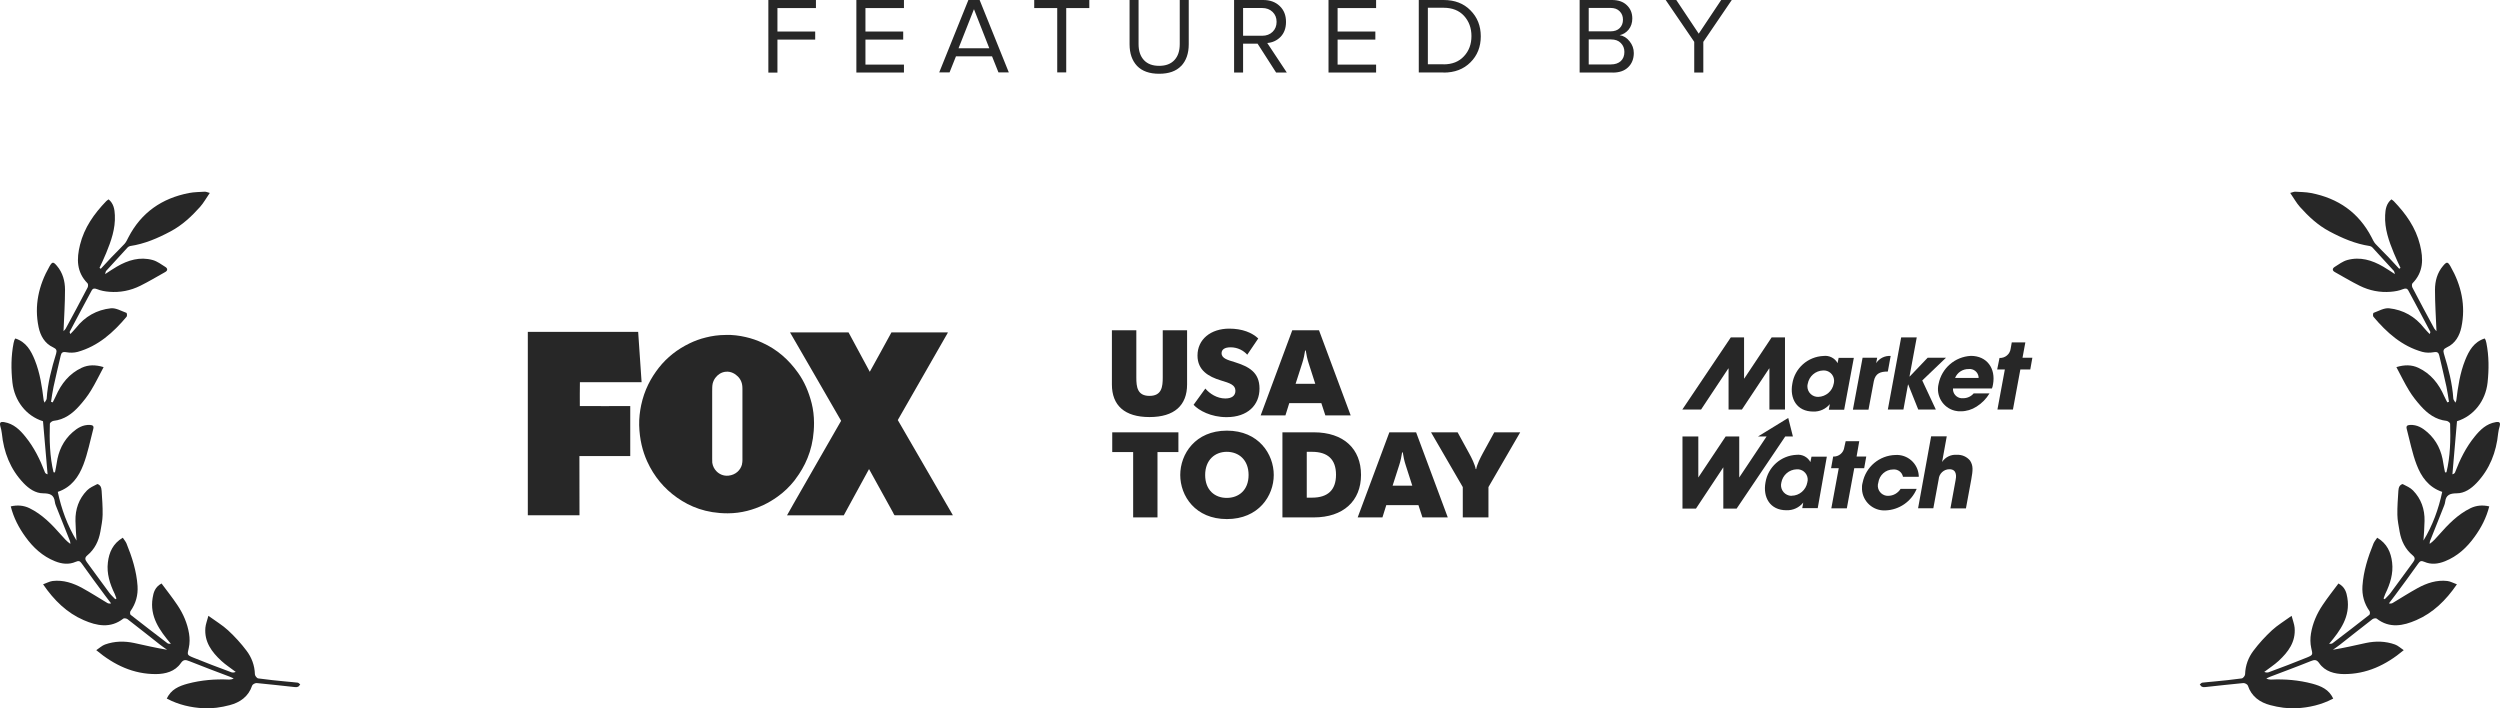
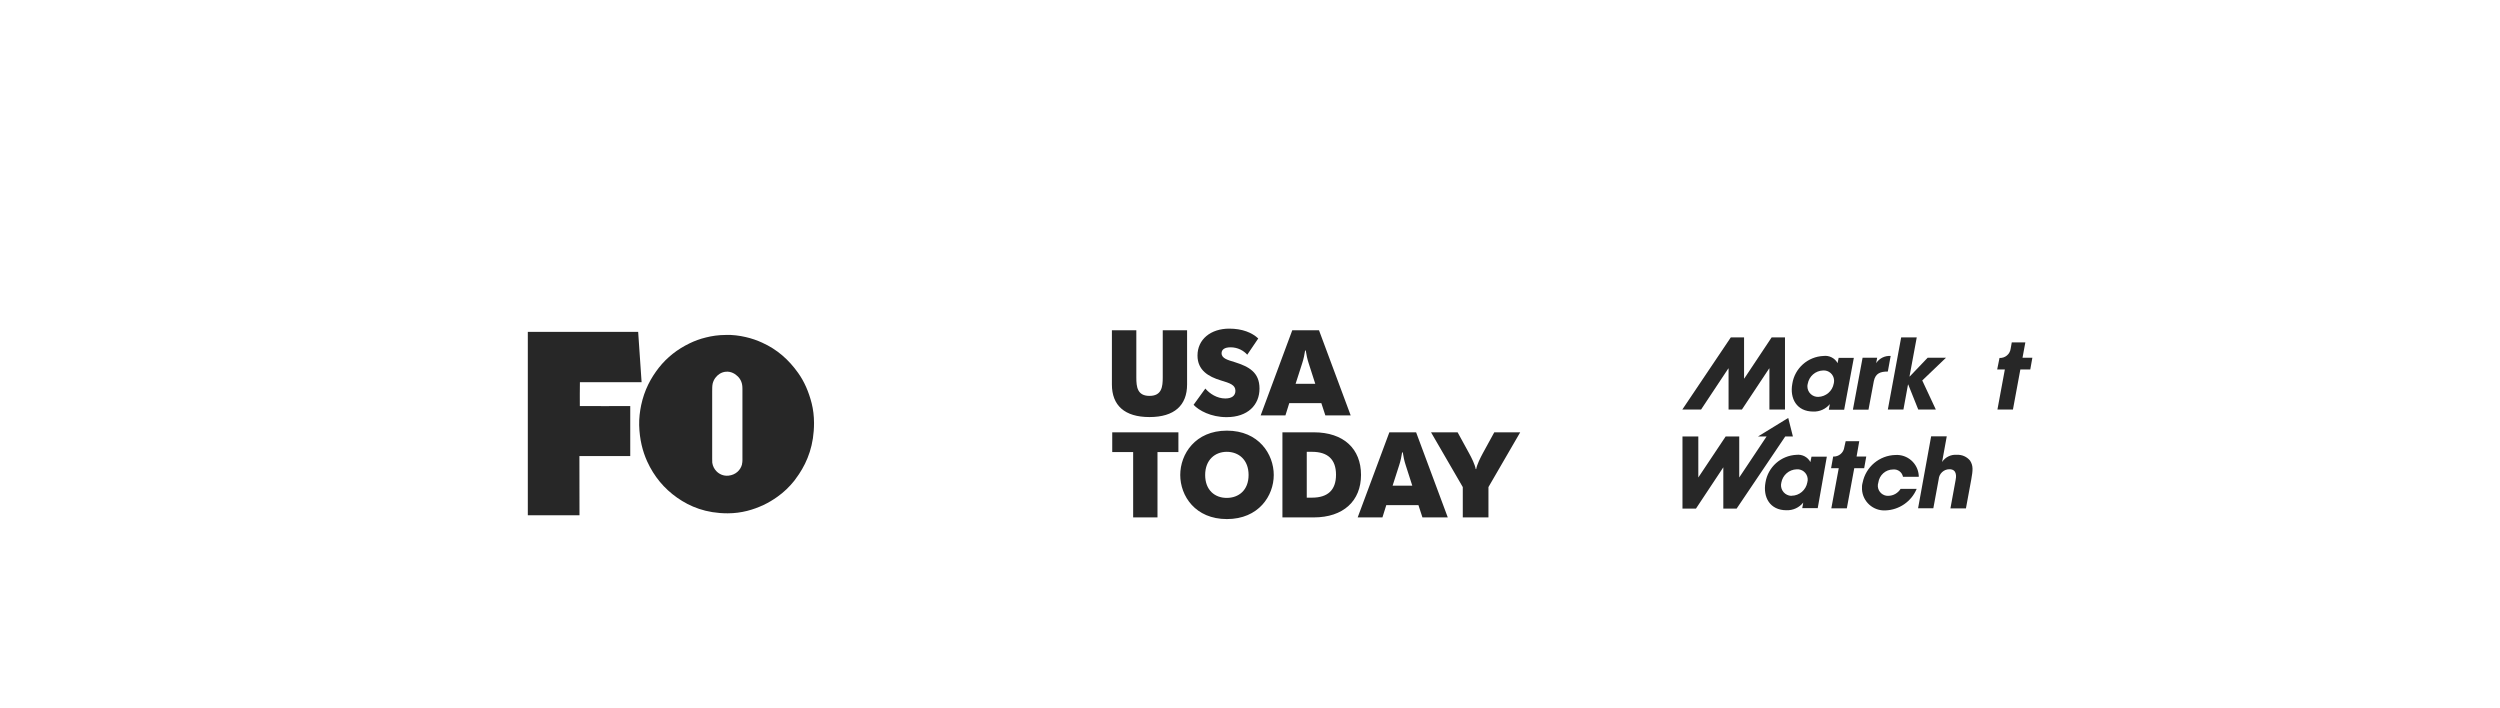
<svg xmlns="http://www.w3.org/2000/svg" id="b" data-name="Слой 2" width="299.96" height="84.99" viewBox="0 0 299.96 84.99">
  <g id="c" data-name="b">
    <g id="d" data-name="c">
-       <path d="m93.27,8.71h-1.08V0h5.71v.97h-4.62v2.81h4.53v.97h-4.53v3.97h0Zm15.19-.01h-5.71V0h5.71v.97h-4.62v2.81h4.53v.97h-4.53v3h4.62v.97h0Zm12.58-.01h-1.24l-.77-1.93h-4.33l-.77,1.93h-1.24L116.19,0h1.35l3.51,8.71h-.01Zm-2.34-2.9l-1.84-4.69-1.85,4.69s3.69,0,3.69,0Zm9.23,2.9h-1.08V.97h-2.76V0h6.61v.97h-2.77s0,7.74,0,7.74Zm13.79-.78c-.6.63-1.48.94-2.64.94s-2.04-.31-2.65-.94c-.6-.64-.9-1.5-.9-2.6V0h1.08v5.3c0,.81.21,1.44.64,1.91.43.46,1.03.69,1.83.69s1.4-.23,1.83-.69c.43-.46.64-1.1.64-1.91V0h1.08v5.31c0,1.11-.31,1.98-.91,2.61h0Zm12.67.79h-1.28l-2.22-3.46h-1.74v3.46h-1.08V0h3.5c.81,0,1.47.24,1.97.72.51.48.76,1.11.76,1.91,0,.75-.22,1.34-.65,1.79-.43.44-.97.69-1.6.74l2.35,3.55h0Zm-2.95-4.41c.51,0,.93-.16,1.25-.47.32-.31.48-.71.48-1.2s-.16-.88-.48-1.19c-.32-.31-.74-.47-1.25-.47h-2.29v3.33h2.29Zm13.67,4.41h-5.71V0h5.71v.97h-4.62v2.81h4.53v.97h-4.53v3h4.62v.97h0Zm8.1-.01h-2.98V0h2.98C174.54,0,175.62.41,176.43,1.24c.83.83,1.24,1.87,1.24,3.12s-.41,2.3-1.24,3.12c-.82.82-1.89,1.23-3.22,1.23Zm0-.97c1.03,0,1.84-.32,2.44-.97.6-.64.9-1.45.9-2.42s-.3-1.78-.89-2.43c-.59-.64-1.41-.97-2.45-.97h-1.89v6.78h1.89Zm20.29.98h-3.97V0h3.88c.75,0,1.34.2,1.77.61.44.41.67.94.67,1.61,0,.52-.15.97-.44,1.33-.3.36-.66.58-1.08.67.46.07.86.31,1.19.73.34.42.51.89.51,1.41,0,.7-.23,1.28-.68,1.71-.44.43-1.06.64-1.84.64h-.01Zm-.27-4.94c.48,0,.85-.13,1.11-.39.26-.26.39-.6.39-1.01s-.13-.74-.4-1.01c-.26-.27-.63-.4-1.1-.4h-2.61v2.81h2.61Zm.05,3.97c.51,0,.9-.14,1.19-.4.29-.27.43-.64.43-1.1,0-.43-.14-.78-.43-1.07-.28-.29-.67-.43-1.19-.43h-2.66v3h2.66Zm11.08.97h-1.08v-3.68l-3.43-5.03h1.27l2.7,4.05,2.7-4.05h1.27l-3.42,5.03v3.68h-.01Z" fill="#272727" />
-       <path d="m20,83.86c.49-1.15,1.5-1.55,2.52-1.83,1.62-.43,3.29-.57,4.97-.49.17,0,.34-.02.55-.14l-.48-.21c-1.62-.62-3.24-1.21-4.84-1.86-.44-.18-.71-.22-1.02.23-.71,1.03-1.87,1.31-2.98,1.32-2.69.01-5.01-1.06-7.17-2.87.39-.26.69-.55,1.05-.68,1.14-.41,2.32-.43,3.5-.18,1.3.28,2.59.59,3.95.81-.28-.2-.58-.39-.85-.61-1.3-1.02-2.59-2.05-3.9-3.06-.12-.09-.41-.14-.5-.07-1.54,1.21-3.19.87-4.75.19-2.01-.87-3.55-2.36-4.88-4.3.42-.15.77-.35,1.14-.4,1.29-.15,2.47.25,3.57.85,1.02.56,2,1.19,3,1.79.11.06.24.09.45.05-.23-.31-.47-.61-.7-.92-.94-1.28-1.9-2.55-2.81-3.85-.22-.31-.35-.39-.74-.22-.82.36-1.66.26-2.48-.07-1.5-.6-2.63-1.65-3.55-2.93-.79-1.09-1.41-2.27-1.76-3.65.8-.19,1.55-.12,2.24.21,1.54.75,2.7,1.96,3.81,3.22.33.37.65.75,1.1,1.07-.01-.11,0-.23-.04-.33-.56-1.42-1.13-2.85-1.7-4.27-.06-.14-.1-.3-.12-.45-.1-.84-.58-1.01-1.39-1.02-.93,0-1.72-.55-2.37-1.23-1.59-1.67-2.37-3.7-2.6-5.97-.03-.29-.1-.57-.18-.85-.11-.43,0-.57.47-.49,1.13.19,1.88.93,2.54,1.75,1.04,1.28,1.76,2.74,2.34,4.27.04.1.12.18.32.24-.18-2.12-.36-4.24-.55-6.37-2.03-.63-3.43-2.46-3.67-4.64-.17-1.59-.17-3.17.14-4.74.02-.11.05-.23.09-.34.02-.07.07-.13.12-.21,1.3.42,1.88,1.46,2.34,2.6.62,1.55.86,3.18,1.06,4.82,0,.05.04.1.11.28.11-.21.24-.34.25-.48.12-1.85.59-3.63,1.13-5.39.12-.39.04-.58-.35-.76-1.03-.47-1.54-1.42-1.75-2.43-.54-2.58.01-5.02,1.31-7.29.33-.57.45-.58.89-.06.7.82.97,1.83.97,2.87,0,1.64-.11,3.29-.18,4.96.06-.07.19-.17.26-.3.89-1.64,1.77-3.28,2.63-4.93.07-.14.08-.42-.01-.51-1.33-1.35-1.32-2.93-.9-4.62.51-2.07,1.7-3.73,3.14-5.23.08-.08.18-.14.29-.22.61.51.72,1.2.75,1.9.08,1.62-.45,3.1-1.05,4.56-.24.6-.53,1.18-.79,1.76l.15.11c.42-.46.84-.92,1.27-1.37.52-.55,1.07-1.06,1.58-1.62.2-.22.33-.52.47-.79,1.54-2.97,4.01-4.68,7.26-5.31.62-.12,1.27-.12,1.91-.16.16,0,.32.08.59.15-.43.62-.74,1.2-1.17,1.68-1.03,1.15-2.14,2.19-3.53,2.93-1.54.82-3.11,1.5-4.85,1.76-.11.02-.22.08-.3.16-.87.94-1.74,1.89-2.6,2.84-.04.05-.04.13-.11.37.56-.36.97-.65,1.41-.9,1.34-.78,2.76-1.21,4.3-.79.54.15,1.03.52,1.52.83.27.17.31.42,0,.6-1,.56-1.98,1.15-3.01,1.66-1.17.58-2.43.83-3.73.72-.5-.04-1.01-.13-1.47-.32-.32-.13-.51-.07-.63.16-.89,1.64-1.76,3.29-2.63,4.94-.03.06-.02.14.07.29.22-.24.46-.47.67-.73,1.07-1.37,2.5-2.18,4.2-2.36.6-.06,1.25.33,1.86.55.06.02.1.37.02.46-1.6,1.9-3.41,3.53-5.87,4.22-.44.12-.94.12-1.39.04-.43-.08-.57.07-.65.42-.29,1.25-.59,2.49-.86,3.74-.13.59-.2,1.19-.3,1.79.07.02.13.04.2.07.12-.25.26-.49.37-.74.65-1.49,1.61-2.71,3.11-3.41.8-.37,1.64-.38,2.63-.08-.53.99-.98,1.93-1.52,2.81-.4.66-.89,1.28-1.4,1.85-.83.93-1.8,1.65-3.1,1.79-.16.02-.42.22-.43.34-.06,1.96-.02,3.92.44,5.83.06,0,.11,0,.17.02.07-.37.16-.74.21-1.11.2-1.46.79-2.73,1.9-3.71.58-.51,1.24-.93,2.1-.88.33.02.48.13.39.47-.38,1.44-.66,2.92-1.19,4.3-.55,1.43-1.41,2.7-3.07,3.26.44,2.08,1.15,4.03,2.25,5.84-.05-.78-.12-1.57-.13-2.35-.03-1.4.4-2.65,1.38-3.66.33-.34.8-.54,1.23-.76.07-.04.3.12.38.24.1.16.14.37.15.56.06.96.14,1.93.12,2.89-.01.67-.16,1.35-.27,2.01-.2,1.13-.68,2.11-1.57,2.85-.31.26-.29.49-.06.8.91,1.23,1.8,2.48,2.72,3.71.2.27.47.5.7.75.05-.03.09-.06.14-.09-.07-.18-.13-.37-.21-.55-.58-1.19-.98-2.44-.82-3.77.14-1.21.61-2.28,1.79-2.97.16.24.34.45.44.68.67,1.64,1.21,3.33,1.33,5.11.07,1.09-.2,2.11-.85,3.02-.07.1-.06.38.02.44,1.46,1.15,2.94,2.28,4.42,3.41.09.07.24.07.41.07-1.36-1.61-2.56-3.27-2.19-5.51.1-.64.28-1.31,1.07-1.73.63.85,1.3,1.69,1.9,2.59.7,1.04,1.2,2.19,1.4,3.43.09.55.09,1.16-.03,1.7-.18.82-.26.85.53,1.17,1.51.62,3.04,1.19,4.57,1.76.15.06.33.04.53-.04-.57-.44-1.19-.83-1.72-1.32-1.16-1.07-2.07-2.29-1.92-3.99.04-.43.21-.84.36-1.42.88.64,1.69,1.12,2.36,1.74.81.75,1.56,1.57,2.22,2.45.61.81.97,1.76,1,2.82,0,.18.24.48.4.5,1.13.16,2.27.27,3.41.38.44.05.89.07,1.33.13.11.02.2.14.3.22-.09.09-.16.22-.26.27-.12.05-.27.06-.4.04-1.52-.16-3.04-.34-4.56-.48-.18-.02-.5.15-.55.3-.44,1.33-1.47,2.03-2.7,2.35-1.02.27-2.11.43-3.16.37-1.48-.08-2.95-.41-4.32-1.13h-.07Z" fill="#272727" />
-       <path d="m279.96,83.86c-.49-1.15-1.5-1.55-2.52-1.83-1.62-.43-3.29-.57-4.97-.49-.17,0-.34-.02-.55-.14l.48-.21c1.62-.62,3.24-1.21,4.84-1.86.44-.18.71-.22,1.02.23.71,1.03,1.87,1.31,2.98,1.32,2.69.01,5.01-1.06,7.17-2.87-.39-.26-.69-.55-1.05-.68-1.14-.41-2.32-.43-3.5-.18-1.3.28-2.59.59-3.95.81.28-.2.58-.39.85-.61,1.3-1.02,2.59-2.05,3.9-3.06.12-.09.41-.14.5-.07,1.54,1.21,3.19.87,4.75.19,2.01-.87,3.55-2.36,4.88-4.3-.42-.15-.77-.35-1.14-.4-1.29-.15-2.47.25-3.57.85-1.02.56-2,1.19-3,1.79-.11.06-.24.09-.45.05.23-.31.47-.61.7-.92.94-1.28,1.9-2.55,2.81-3.85.22-.31.35-.39.74-.22.82.36,1.66.26,2.48-.07,1.5-.6,2.63-1.65,3.55-2.93.79-1.09,1.41-2.27,1.76-3.65-.8-.19-1.55-.12-2.24.21-1.54.75-2.7,1.96-3.81,3.22-.33.37-.65.75-1.1,1.07.01-.11,0-.23.04-.33.56-1.42,1.13-2.85,1.7-4.27.06-.14.1-.3.12-.45.1-.84.58-1.01,1.39-1.02.93,0,1.72-.55,2.37-1.23,1.59-1.67,2.37-3.7,2.6-5.97.03-.29.1-.57.18-.85.11-.43-.01-.57-.47-.49-1.13.19-1.88.93-2.54,1.75-1.04,1.28-1.76,2.74-2.34,4.27-.04.1-.12.18-.32.24.18-2.12.36-4.24.55-6.37,2.03-.63,3.43-2.46,3.67-4.64.17-1.59.17-3.17-.14-4.74-.02-.11-.05-.23-.09-.34-.02-.07-.07-.13-.12-.21-1.3.42-1.88,1.46-2.34,2.6-.62,1.55-.86,3.18-1.06,4.82,0,.05-.04.1-.11.28-.11-.21-.24-.34-.25-.48-.12-1.85-.59-3.63-1.13-5.39-.12-.39-.04-.58.35-.76,1.03-.47,1.54-1.42,1.75-2.43.54-2.58-.01-5.02-1.31-7.29-.33-.57-.45-.58-.89-.06-.7.82-.97,1.83-.97,2.87,0,1.64.11,3.29.18,4.96-.06-.07-.19-.17-.26-.3-.89-1.64-1.77-3.28-2.63-4.93-.07-.14-.08-.42.01-.51,1.33-1.35,1.32-2.93.9-4.62-.51-2.07-1.7-3.73-3.14-5.23-.08-.08-.18-.14-.29-.22-.61.51-.72,1.2-.75,1.9-.08,1.62.45,3.1,1.05,4.56.24.6.53,1.18.79,1.76l-.15.11c-.42-.46-.84-.92-1.27-1.37-.52-.55-1.07-1.06-1.58-1.62-.2-.22-.33-.52-.47-.79-1.54-2.97-4.01-4.68-7.26-5.31-.62-.12-1.27-.12-1.91-.16-.16,0-.32.08-.59.15.43.62.74,1.2,1.17,1.68,1.03,1.15,2.14,2.19,3.53,2.93,1.54.82,3.11,1.5,4.85,1.76.11.02.22.08.3.16.87.94,1.74,1.89,2.6,2.84.04.05.04.13.11.37-.56-.36-.97-.65-1.41-.9-1.34-.78-2.76-1.21-4.3-.79-.54.15-1.03.52-1.52.83-.27.17-.31.42,0,.6,1,.56,1.98,1.15,3.01,1.66,1.17.58,2.43.83,3.73.72.5-.04,1.01-.13,1.47-.32.32-.13.51-.07.63.16.89,1.64,1.76,3.29,2.63,4.94.03.06.02.14-.07.29-.22-.24-.46-.47-.67-.73-1.07-1.37-2.5-2.18-4.2-2.36-.6-.06-1.25.33-1.86.55-.06.02-.1.37-.02.46,1.6,1.9,3.41,3.53,5.87,4.22.44.12.94.12,1.39.04.43-.08.57.07.65.42.29,1.25.59,2.49.86,3.74.13.59.2,1.19.3,1.79-.07.02-.13.04-.2.07-.12-.25-.26-.49-.37-.74-.65-1.49-1.61-2.71-3.11-3.41-.8-.37-1.64-.38-2.63-.08.53.99.98,1.93,1.52,2.81.4.66.89,1.28,1.4,1.85.83.93,1.8,1.65,3.1,1.79.16.02.42.22.43.34.06,1.96.02,3.92-.44,5.83-.06,0-.11,0-.17.02-.07-.37-.16-.74-.21-1.11-.2-1.46-.79-2.73-1.9-3.71-.58-.51-1.24-.93-2.1-.88-.33.02-.48.13-.39.47.38,1.44.66,2.92,1.19,4.3.55,1.43,1.41,2.7,3.07,3.26-.44,2.08-1.15,4.03-2.25,5.84.05-.78.12-1.57.13-2.35.03-1.4-.4-2.65-1.38-3.66-.33-.34-.8-.54-1.23-.76-.07-.04-.3.12-.38.24-.1.16-.14.37-.15.56-.06.96-.14,1.93-.12,2.89.01.67.16,1.35.27,2.01.2,1.13.68,2.11,1.57,2.85.31.26.29.49.06.8-.91,1.23-1.8,2.48-2.72,3.71-.2.27-.47.5-.7.75-.05-.03-.09-.06-.14-.09.07-.18.13-.37.21-.55.58-1.19.98-2.44.82-3.77-.14-1.21-.61-2.28-1.79-2.97-.16.24-.34.45-.44.68-.67,1.64-1.21,3.33-1.33,5.11-.07,1.09.2,2.11.85,3.02.07.1.06.38-.02.44-1.46,1.15-2.94,2.28-4.42,3.41-.09.07-.24.07-.41.07,1.36-1.61,2.56-3.27,2.19-5.51-.1-.64-.28-1.31-1.07-1.73-.63.85-1.3,1.69-1.9,2.59-.7,1.04-1.2,2.19-1.4,3.43-.09.55-.09,1.16.03,1.7.18.82.26.85-.53,1.17-1.51.62-3.04,1.19-4.57,1.76-.15.06-.33.04-.53-.04.57-.44,1.19-.83,1.72-1.32,1.16-1.07,2.07-2.29,1.92-3.99-.04-.43-.21-.84-.36-1.42-.88.64-1.69,1.12-2.36,1.74-.81.75-1.56,1.57-2.22,2.45-.61.81-.97,1.76-1,2.82,0,.18-.24.48-.4.5-1.13.16-2.27.27-3.41.38-.44.05-.89.07-1.33.13-.11.02-.2.14-.3.22.09.09.16.22.26.27.12.05.27.06.4.04,1.52-.16,3.04-.34,4.56-.48.18-.02.5.15.55.3.44,1.33,1.47,2.03,2.7,2.35,1.02.27,2.11.43,3.16.37,1.48-.08,2.95-.41,4.32-1.13h.07Z" fill="#272727" />
      <g>
-         <path d="m114.32,61.82h-6.97c-.06,0-.18-.28-.21-.34-.96-1.73-1.92-3.47-2.87-5.2-1.02,1.84-2.01,3.71-3.03,5.55-2.28,0-4.55,0-6.81,0,.26-.48.53-.95.8-1.42,1.9-3.29,3.78-6.62,5.69-9.92-2.03-3.54-4.08-7.05-6.12-10.59,0,0-.02-.02,0-.02h7.01c.86,1.57,1.7,3.15,2.55,4.73.88-1.56,1.73-3.16,2.6-4.73h6.77s-.01.06-.03.08c-1.98,3.47-4,6.96-5.98,10.44,2.19,3.81,4.43,7.61,6.61,11.42h-.01Z" fill="#272727" />
        <path d="m97.39,48.4c.18.72.28,1.52.28,2.36,0,2.62-.76,4.56-1.81,6.14-.18.27-.36.52-.55.77-.57.72-1.26,1.39-2.04,1.94-.52.37-1.06.7-1.66.98-1.19.56-2.63,1-4.3,1-2.6,0-4.52-.79-6.07-1.88s-2.76-2.53-3.59-4.35c-.55-1.22-.91-2.62-.96-4.34-.02-.85.09-1.68.24-2.41.39-1.83,1.16-3.26,2.13-4.5.97-1.23,2.2-2.2,3.69-2.92.58-.28,1.24-.53,1.95-.7.71-.18,1.5-.3,2.35-.3h.01c.83-.04,1.71.09,2.4.25.72.16,1.39.4,1.98.67,1.84.83,3.21,2.07,4.32,3.63.73,1.02,1.27,2.24,1.63,3.66Zm-8.36,7.27c.07-.27.05-.61.05-.96v-8.06c0-.35-.04-.61-.14-.86-.09-.23-.23-.44-.4-.61-.33-.33-.82-.63-1.43-.58-.3.02-.55.12-.76.25-.4.26-.71.65-.84,1.17-.06.26-.06.6-.06.95v8.06c0,.17,0,.34.01.49.06.42.25.76.5,1.02.32.33.82.6,1.46.53.83-.09,1.44-.64,1.62-1.39h-.01Zm-12.04-9.81h-7.41c-.03.92,0,1.94-.01,2.86,2,.02,4.03,0,6.05,0v6h-6.1c0,2.38.01,4.72.01,7.1h0s-6.18,0-6.18,0h-.02c0-7.31,0-14.67,0-21.98v-.02h13.24c.14,2,.27,4.01.41,6.01v.02Z" fill="#272727" />
      </g>
      <path d="m147.5,39.43c-2.24,0-3.82,1.29-3.82,3.23,0,1.76,1.31,2.53,2.79,2.98,1.1.33,1.76.54,1.76,1.25,0,.6-.45.92-1.21.92-1,0-1.87-.57-2.4-1.19l-1.41,1.95c.63.68,2.08,1.48,3.96,1.48,2.55,0,3.95-1.47,3.95-3.43s-1.28-2.63-2.94-3.16c-.84-.26-1.61-.44-1.61-1.08,0-.41.32-.71,1.08-.71.87,0,1.58.41,2,.89l1.32-1.95c-.74-.7-1.92-1.18-3.48-1.18h.01Zm7.55.2l-3.79,10.21h2.97l.46-1.47h3.85l.48,1.47h3.04l-3.8-10.21h-3.21Zm-21.64,0v6.5c0,2.52,1.53,3.91,4.51,3.91s4.51-1.4,4.51-3.91v-6.5h-2.92v5.66c0,1.12-.12,2.21-1.59,2.21s-1.58-1.09-1.58-2.21v-5.66h-2.93Zm23.17,2.43h.09c.06.44.19,1.05.35,1.53l.79,2.46h-2.36l.79-2.46c.16-.48.29-1.09.35-1.53h0Zm-9.37,9.61c-3.8,0-5.6,2.81-5.6,5.32s1.8,5.29,5.6,5.29,5.62-2.79,5.62-5.29-1.81-5.32-5.62-5.32Zm-13.76.2v2.37h2.51v7.84h2.92v-7.84h2.51v-2.37h-7.95.01Zm33.25,0l-3.8,10.21h2.97l.46-1.47h3.86l.48,1.47h3.04l-3.8-10.21h-3.21,0Zm5,0l3.81,6.57v3.64h3.08v-3.64l3.81-6.57h-3.11l-1.38,2.52c-.29.54-.7,1.35-.79,1.89h-.06c-.09-.54-.49-1.35-.79-1.89l-1.38-2.52h-3.2,0Zm-17.83,0v10.21h3.76c3.55,0,5.67-1.98,5.67-5.1s-2.07-5.11-5.67-5.11h-3.76Zm-6.68,2.34c1.43,0,2.62.95,2.62,2.78s-1.19,2.75-2.62,2.75-2.59-.93-2.59-2.75,1.19-2.78,2.59-2.78Zm9.6,0h.63c1.88,0,2.88.9,2.88,2.75s-1,2.75-2.88,2.75h-.63v-5.5Zm11.43.07h.09c.06.44.19,1.05.35,1.53l.79,2.46h-2.36l.79-2.46c.16-.48.29-1.09.35-1.53h0Z" fill="#272727" />
      <g>
-         <path d="m220.02,46.02c-.16.91-.94,1.57-1.86,1.6-.7.02-1.28-.53-1.3-1.22,0-.12,0-.24.04-.35.16-.9.92-1.57,1.84-1.6.68-.05,1.28.47,1.32,1.16,0,.14,0,.28-.04.42m.59-3.11l-.13.65c-.33-.61-1.01-.95-1.69-.86-1.88.08-3.45,1.47-3.74,3.33-.33,1.78.53,3.34,2.51,3.34.76.03,1.5-.3,1.99-.89l-.12.67h1.84l1.16-6.22h-1.81v-.02h0Zm2.88,0h1.74l-.12.65c.38-.58,1.05-.91,1.74-.86l-.34,1.87c-.87,0-1.48.19-1.68,1.15l-.64,3.42h-1.87l1.16-6.22h0Z" fill="#272727" />
+         <path d="m220.02,46.02c-.16.91-.94,1.57-1.86,1.6-.7.02-1.28-.53-1.3-1.22,0-.12,0-.24.04-.35.16-.9.92-1.57,1.84-1.6.68-.05,1.28.47,1.32,1.16,0,.14,0,.28-.04.42m.59-3.11l-.13.65c-.33-.61-1.01-.95-1.69-.86-1.88.08-3.45,1.47-3.74,3.33-.33,1.78.53,3.34,2.51,3.34.76.03,1.5-.3,1.99-.89l-.12.67h1.84l1.16-6.22h-1.81h0Zm2.88,0h1.74l-.12.65c.38-.58,1.05-.91,1.74-.86l-.34,1.87c-.87,0-1.48.19-1.68,1.15l-.64,3.42h-1.87l1.16-6.22h0Z" fill="#272727" />
        <path d="m228.11,40.48l-1.6,8.66h1.87l.55-3h.03l1.2,3h2.11l-1.63-3.49,2.85-2.73h-2.2l-2.15,2.25h-.03l.87-4.69h-1.87Z" fill="#272727" />
-         <path d="m234.58,45.34c.27-.65.91-1.07,1.62-1.06.59-.07,1.13.35,1.2.95v.12h-2.82,0Zm1.89-2.64c-1.91.1-3.5,1.48-3.87,3.36-.35,1.43.53,2.88,1.96,3.22.24.06.48.08.72.07.66,0,1.31-.2,1.87-.56.64-.4,1.17-.94,1.56-1.59h-1.9c-.31.37-.77.58-1.25.58-.61.07-1.16-.37-1.23-.97v-.2h4.67c.06-.16.11-.32.13-.49.35-1.94-.75-3.42-2.65-3.42" fill="#272727" />
        <path d="m212.57,40.48l-3.28,4.93h-.03v-4.93h-1.59l-5.82,8.66h2.25l3.27-4.93h.03v4.93h1.6l3.27-4.93h.03v4.93h1.87v-8.66h-1.6Zm31.28,2.44h-1.18l.34-1.84h-1.63l-.13.74c-.08.67-.66,1.16-1.34,1.13l-.28,1.38h.92l-.89,4.81h1.86l.89-4.81h1.19l.25-1.4h0Z" fill="#272727" />
        <path d="m231.72,52.35h1.86l-.56,3.08c.39-.59,1.07-.92,1.78-.86.61-.03,1.19.23,1.57.69.4.61.35,1.16.15,2.27l-.64,3.47h-1.86l.62-3.39c.06-.3.24-1.31-.74-1.31-.68,0-1.24.53-1.29,1.21l-.64,3.47h-1.83l1.57-8.65v.02Zm-7.81,2.43h-1.15l.32-1.84h-1.63l-.16.71c-.08.67-.66,1.16-1.34,1.13l-.25,1.4h.92l-.89,4.81h1.86l.89-4.81h1.19l.25-1.4h-.01Zm-8.95,4.7c.93,0,1.73-.69,1.89-1.6.19-.66-.2-1.35-.86-1.53-.14-.04-.28-.05-.42-.04-.92.03-1.68.7-1.84,1.6-.17.68.24,1.36.91,1.54.11.03.23.04.35.04m3.13,1.48h-1.88l.12-.67c-.49.61-1.24.95-2.02.92-1.97,0-2.84-1.56-2.51-3.34.3-1.85,1.86-3.23,3.73-3.31.68-.08,1.34.27,1.66.87l.13-.65h1.84l-1.09,6.17h.02Zm-3.57-10.82l-3.62,2.22h1.03l-3.28,4.92v-4.92h-1.63l-3.28,4.92v-4.92h-1.9v8.65h1.62l3.28-4.95v4.95h1.6l5.83-8.65h.92l-.56-2.22h-.01Zm15.42,8.51c-.64,1.52-2.1,2.52-3.74,2.58-1.48.08-2.74-1.05-2.82-2.52-.02-.28,0-.56.08-.83.38-1.88,2.01-3.25,3.93-3.3,1.45-.09,2.7,1.01,2.8,2.46v.16h-1.89c-.11-.56-.63-.94-1.19-.88-.9,0-1.65.68-1.77,1.57-.21.63.13,1.31.76,1.53.14.05.29.07.43.06.6,0,1.16-.32,1.48-.83h1.93Z" fill="#272727" />
      </g>
    </g>
  </g>
</svg>